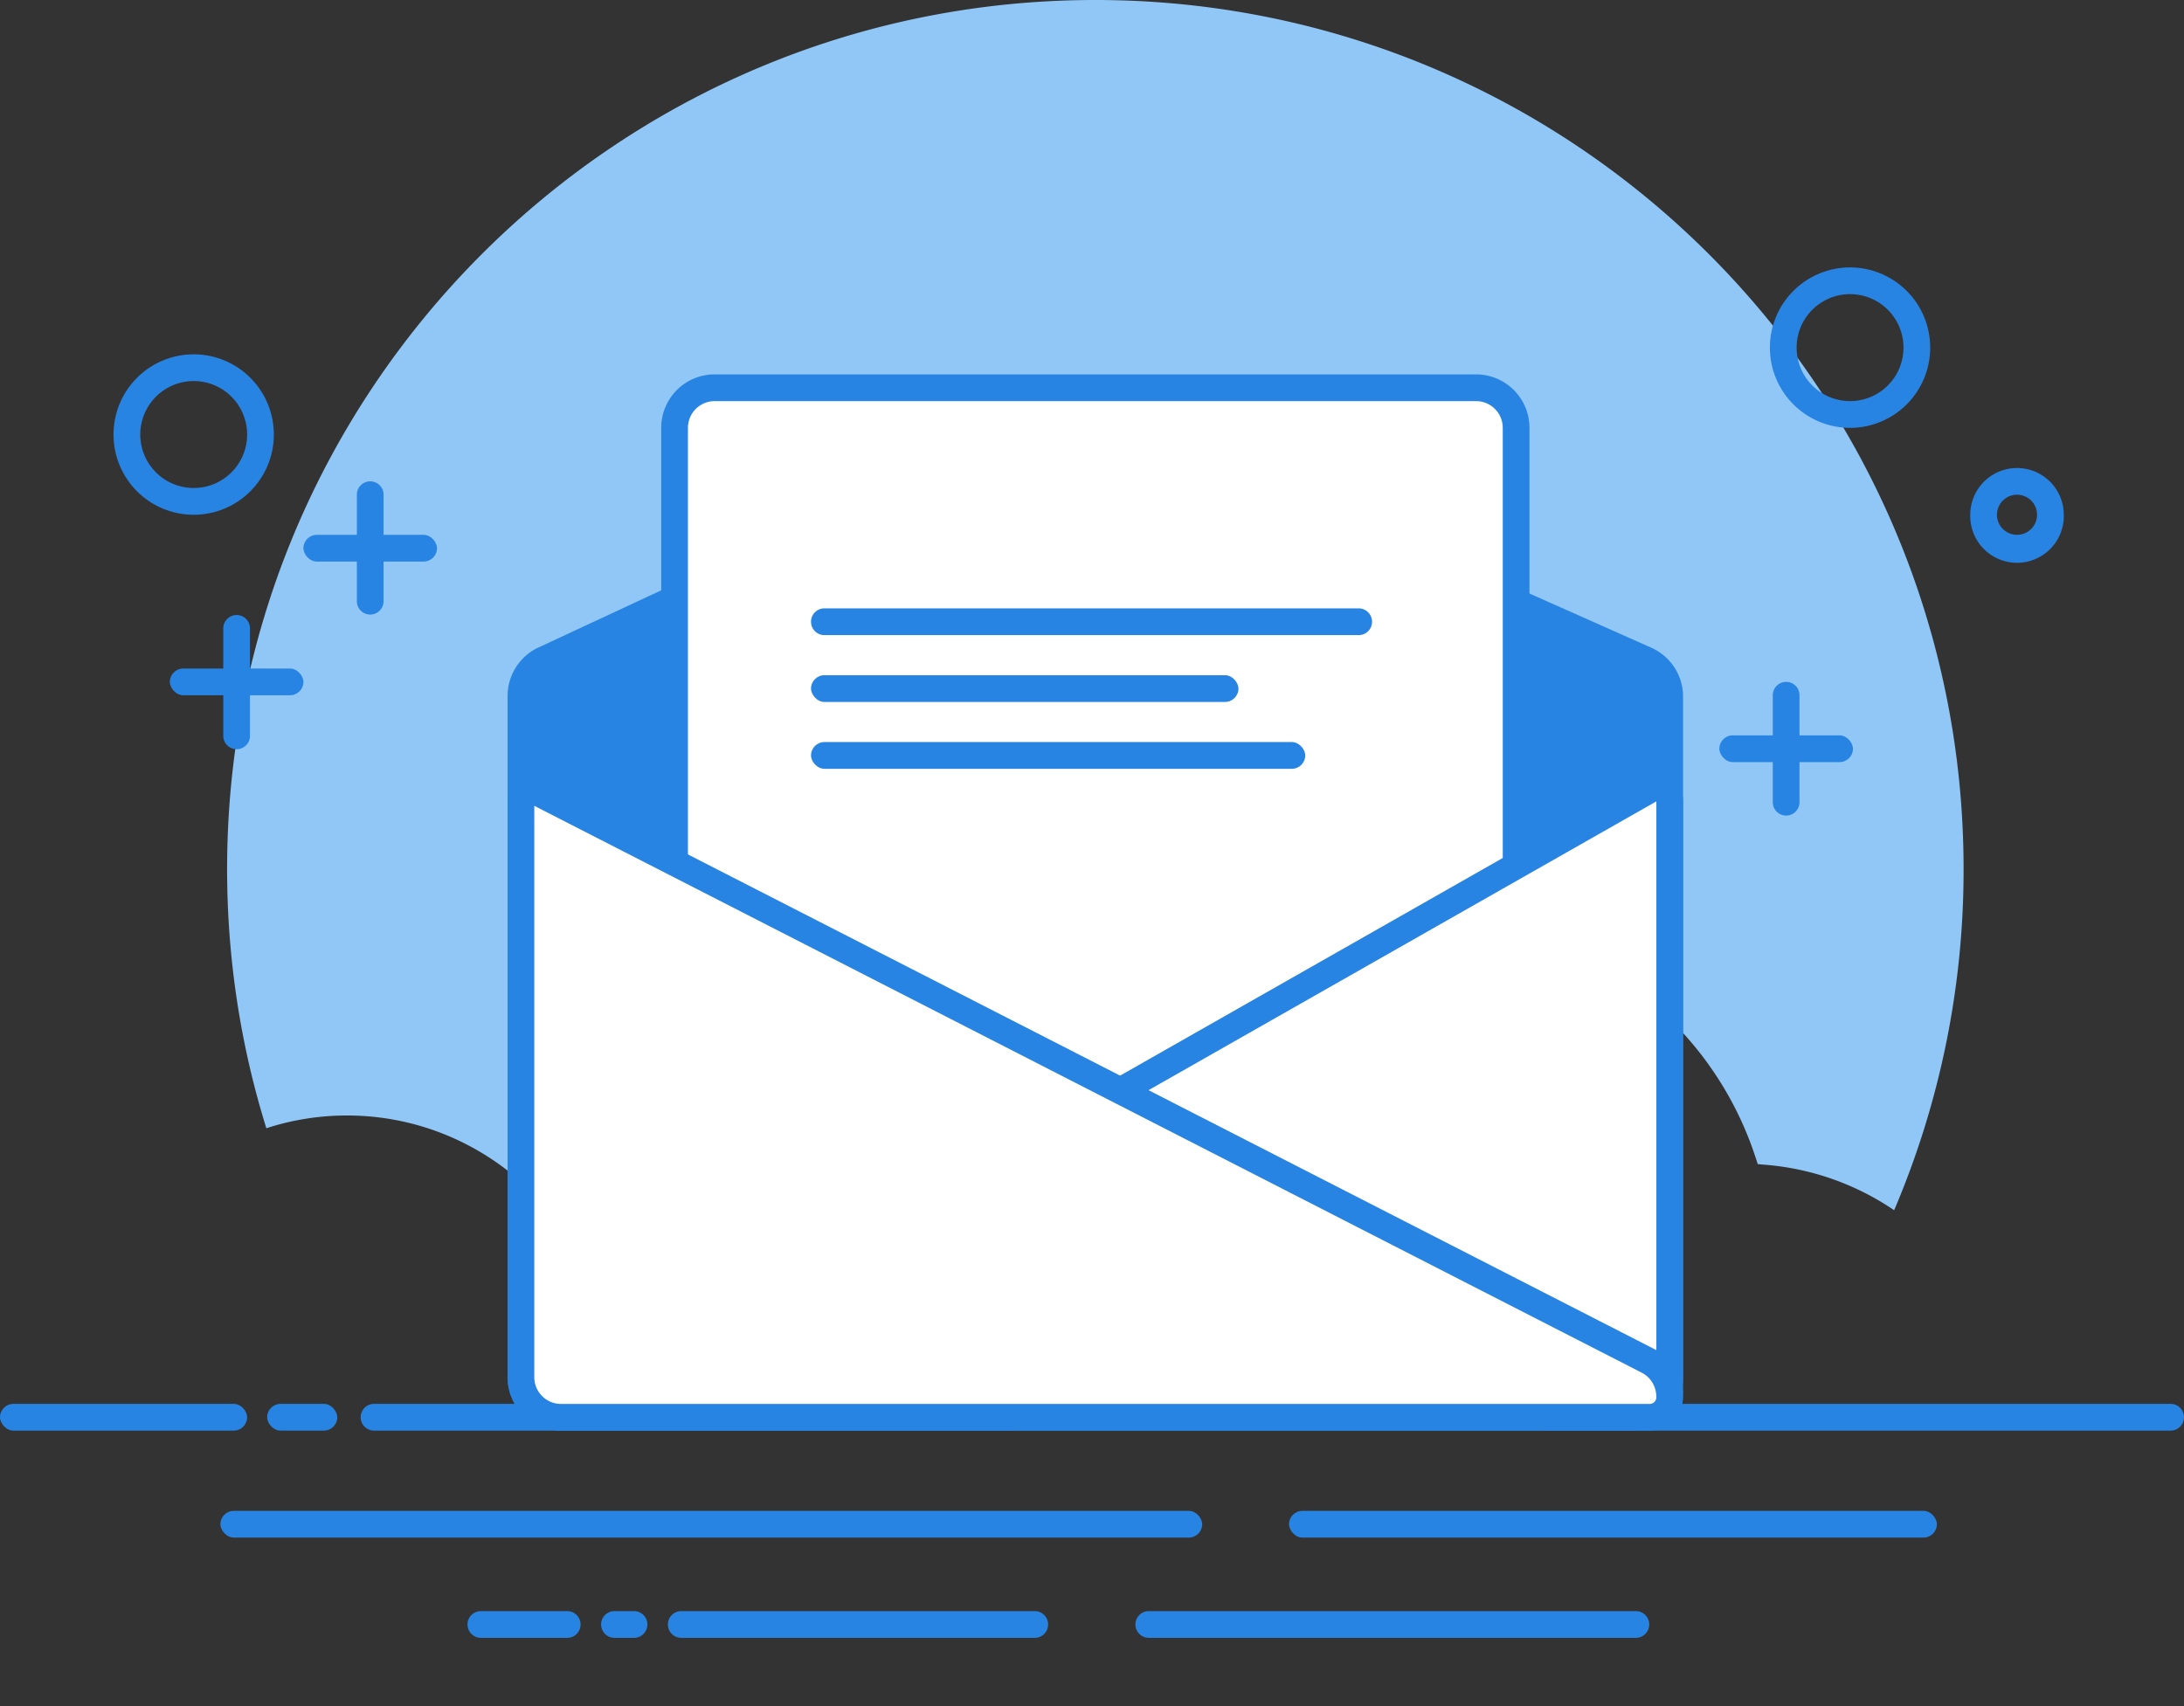
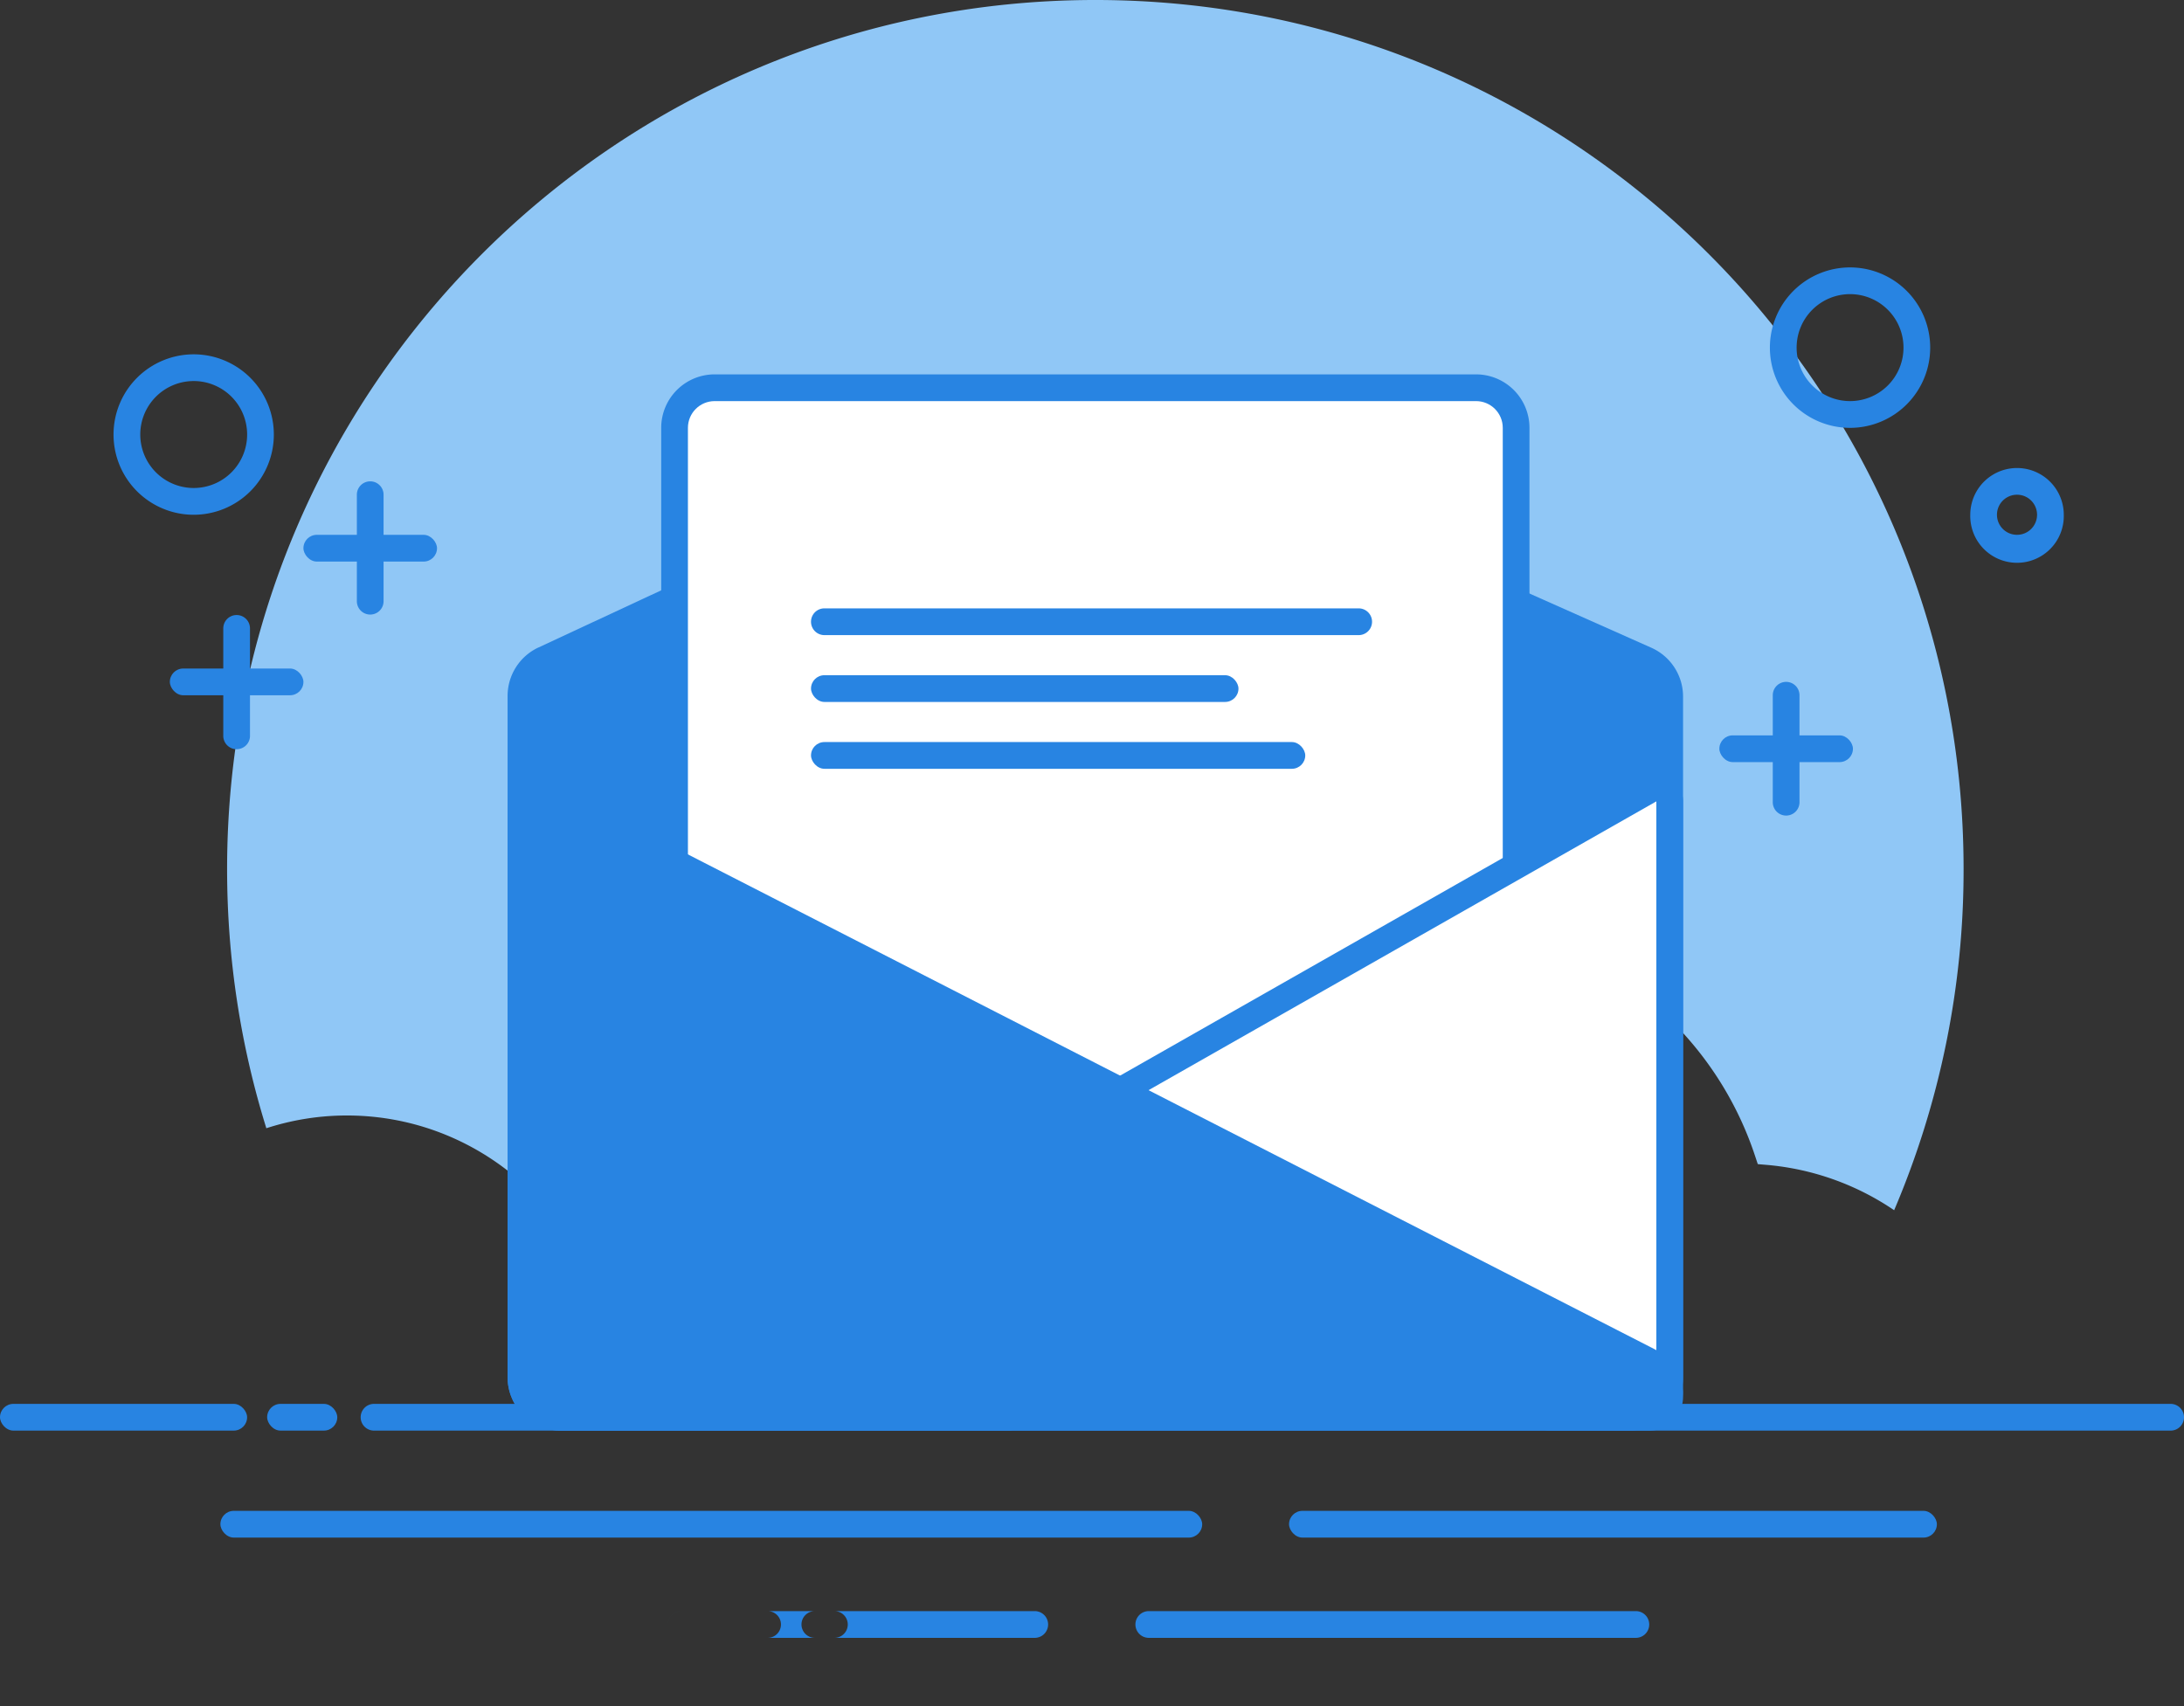
<svg xmlns="http://www.w3.org/2000/svg" fill="none" viewBox="0 0 128 100">
  <rect x="0" y="0" width="128" height="100" fill="#333333" stroke="none" />
  <path fill="#90C7F6" fill-rule="evenodd" d="M111.012 70.935a50.823 50.823 0 0 0 4.07-19.996C115.082 22.806 92.3 0 64.195 0 36.091 0 13.31 22.806 13.31 50.939c0 5.29.805 10.392 2.3 15.19a15.267 15.267 0 0 1 4.727-.747c4.9 0 9.42 2.323 12.34 6.209l.478.637.628-.49a7.677 7.677 0 0 1 4.74-1.628 7.68 7.68 0 0 1 4.585 1.51l.803.594.385-.922a15.753 15.753 0 0 1 14.54-9.693c2.566 0 5.042.615 7.268 1.775l.629.328.388-.593a19.975 19.975 0 0 1 16.75-9.076c8.684 0 16.295 5.59 18.987 13.71l.163.49.514.044a15.676 15.676 0 0 1 7.478 2.658Z" clip-rule="evenodd" />
  <rect width="14.483" height="1.567" y="82.285" fill="#2884E2" rx=".784" />
  <path fill="#2884E2" fill-rule="evenodd" d="M21.138 83.069c0-.433.35-.784.783-.784h37.185a.784.784 0 1 1 0 1.568H21.921a.784.784 0 0 1-.783-.784Z" clip-rule="evenodd" />
  <rect width="37.969" height="1.567" x="75.548" y="88.555" fill="#2884E2" rx=".784" />
  <rect width="57.541" height="1.567" x="12.917" y="88.555" fill="#2884E2" rx=".784" />
  <path fill="#2884E2" fill-rule="evenodd" d="M90.03 83.069c0-.433.351-.784.784-.784h36.402a.784.784 0 1 1 0 1.568H90.814a.784.784 0 0 1-.784-.784Z" clip-rule="evenodd" />
  <rect width="4.11" height="1.567" x="15.657" y="82.285" fill="#2884E2" rx=".784" />
-   <path fill="#2884E2" fill-rule="evenodd" d="M66.545 95.215c0-.433.35-.783.784-.783h28.573a.784.784 0 0 1 0 1.567H67.329a.784.784 0 0 1-.784-.784Zm-27.401 0c0-.433.35-.783.783-.783h20.745a.784.784 0 0 1 0 1.567H39.927a.784.784 0 0 1-.783-.784Zm-11.744 0c0-.433.351-.783.784-.783h5.087a.784.784 0 0 1 0 1.567h-5.087a.784.784 0 0 1-.784-.784Zm7.83 0c0-.433.35-.783.783-.783h1.173a.784.784 0 0 1 0 1.567h-1.173a.784.784 0 0 1-.783-.784Z" clip-rule="evenodd" />
+   <path fill="#2884E2" fill-rule="evenodd" d="M66.545 95.215c0-.433.35-.783.784-.783h28.573a.784.784 0 0 1 0 1.567H67.329a.784.784 0 0 1-.784-.784Zm-27.401 0c0-.433.35-.783.783-.783h20.745a.784.784 0 0 1 0 1.567H39.927a.784.784 0 0 1-.783-.784Zc0-.433.351-.783.784-.783h5.087a.784.784 0 0 1 0 1.567h-5.087a.784.784 0 0 1-.784-.784Zm7.83 0c0-.433.35-.783.783-.783h1.173a.784.784 0 0 1 0 1.567h-1.173a.784.784 0 0 1-.783-.784Z" clip-rule="evenodd" />
  <rect width="7.829" height="1.567" x="9.954" y="39.184" fill="#2884E2" rx=".784" />
  <path fill="#2884E2" fill-rule="evenodd" d="M13.868 36.049c.433 0 .783.35.783.783v6.27a.783.783 0 1 1-1.565 0v-6.27c0-.433.35-.783.782-.783Z" clip-rule="evenodd" />
  <rect width="7.829" height="1.567" x="17.783" y="31.348" fill="#2884E2" rx=".784" />
  <path fill="#2884E2" fill-rule="evenodd" d="M21.698 28.213c.432 0 .782.35.782.783v6.27a.783.783 0 0 1-1.565 0v-6.27c0-.433.35-.783.783-.783Z" clip-rule="evenodd" />
  <rect width="7.829" height="1.567" x="100.768" y="43.102" fill="#2884E2" rx=".784" />
  <path fill="#2884E2" fill-rule="evenodd" d="M104.682 39.967c.432 0 .783.35.783.783v6.27a.783.783 0 0 1-1.566 0v-6.27c0-.433.351-.783.783-.783Zm-.952-19.591a4.7 4.7 0 0 0 4.698 4.702 4.7 4.7 0 0 0 4.697-4.702 4.7 4.7 0 0 0-4.697-4.702 4.7 4.7 0 0 0-4.698 4.702Zm7.83-.001a3.133 3.133 0 0 1-3.132 3.135 3.133 3.133 0 0 1-3.131-3.135 3.133 3.133 0 0 1 3.131-3.135 3.133 3.133 0 0 1 3.132 3.135Zm3.914 9.797a2.741 2.741 0 1 0 5.48 0 2.74 2.74 0 1 0-5.48 0Zm3.914 0a1.175 1.175 0 1 1-2.35 0 1.175 1.175 0 0 1 2.35 0ZM6.654 25.47a4.7 4.7 0 0 0 4.697 4.702 4.7 4.7 0 0 0 4.698-4.702 4.7 4.7 0 0 0-4.697-4.702 4.7 4.7 0 0 0-4.698 4.702Zm7.83-.001a3.133 3.133 0 0 1-3.132 3.134 3.133 3.133 0 0 1-3.131-3.134 3.133 3.133 0 0 1 3.131-3.135 3.133 3.133 0 0 1 3.132 3.135Z" clip-rule="evenodd" />
  <path fill="#2884E2" d="m31.56 37.95 30.56-14.23a3.129 3.129 0 0 1 2.593-.022l32.068 14.267a3.135 3.135 0 0 1 1.86 2.865v39.889a3.133 3.133 0 0 1-3.132 3.135H32.88a3.133 3.133 0 0 1-3.131-3.135V40.792c0-1.22.706-2.328 1.81-2.843Z" />
  <path fill="#2884E2" fill-rule="evenodd" d="M32.22 39.37a1.567 1.567 0 0 0-.905 1.42v39.928c0 .866.7 1.567 1.565 1.567h62.63c.865 0 1.566-.701 1.566-1.567v-39.89c0-.619-.364-1.18-.93-1.432L64.078 25.13a1.565 1.565 0 0 0-1.297.011L32.22 39.37Z" clip-rule="evenodd" />
  <path fill="#2884E2" d="M41.883 21.943h44.624a3.133 3.133 0 0 1 3.132 3.135v50.547a3.133 3.133 0 0 1-3.132 3.135H41.883a3.133 3.133 0 0 1-3.131-3.135V25.078a3.133 3.133 0 0 1 3.131-3.135Z" />
  <path fill="#fff" fill-rule="evenodd" d="M41.884 23.51c-.865 0-1.566.701-1.566 1.567v50.547c0 .866.701 1.567 1.566 1.567h44.624c.865 0 1.566-.701 1.566-1.567V25.077c0-.866-.701-1.567-1.566-1.567H41.884Z" clip-rule="evenodd" />
  <path fill="#2884E2" fill-rule="evenodd" d="M47.532 36.442c0-.433.351-.784.784-.784h31.313a.784.784 0 0 1 0 1.568H48.316a.784.784 0 0 1-.784-.784Z" clip-rule="evenodd" />
  <rect width="25.052" height="1.567" x="47.532" y="39.576" fill="#2884E2" rx=".784" />
  <rect width="28.966" height="1.567" x="47.532" y="43.494" fill="#2884E2" rx=".784" />
  <path fill="#2884E2" d="M98.642 46.972v34.531c0 1.082-.876 1.96-1.957 1.96H41.599a3.135 3.135 0 0 1-1.547-5.86l56.25-31.994a1.565 1.565 0 0 1 2.34 1.363Z" />
  <path fill="#fff" fill-rule="evenodd" d="m97.076 46.97-56.25 31.994a1.568 1.568 0 0 0 .773 2.93h55.085a.392.392 0 0 0 .392-.392V46.971Z" clip-rule="evenodd" />
  <path fill="#2884E2" d="m32.028 45.836 64.908 33.226a3.135 3.135 0 0 1 1.706 2.79c0 1.124-.876 2.001-1.957 2.001H32.88a3.133 3.133 0 0 1-3.131-3.134V47.23a1.567 1.567 0 0 1 2.279-1.395Z" />
-   <path fill="#fff" fill-rule="evenodd" d="M31.314 47.232V80.72c0 .866.702 1.568 1.566 1.568h63.804a.392.392 0 0 0 .392-.392c0-.63-.33-1.169-.853-1.437L31.314 47.232Z" clip-rule="evenodd" />
</svg>